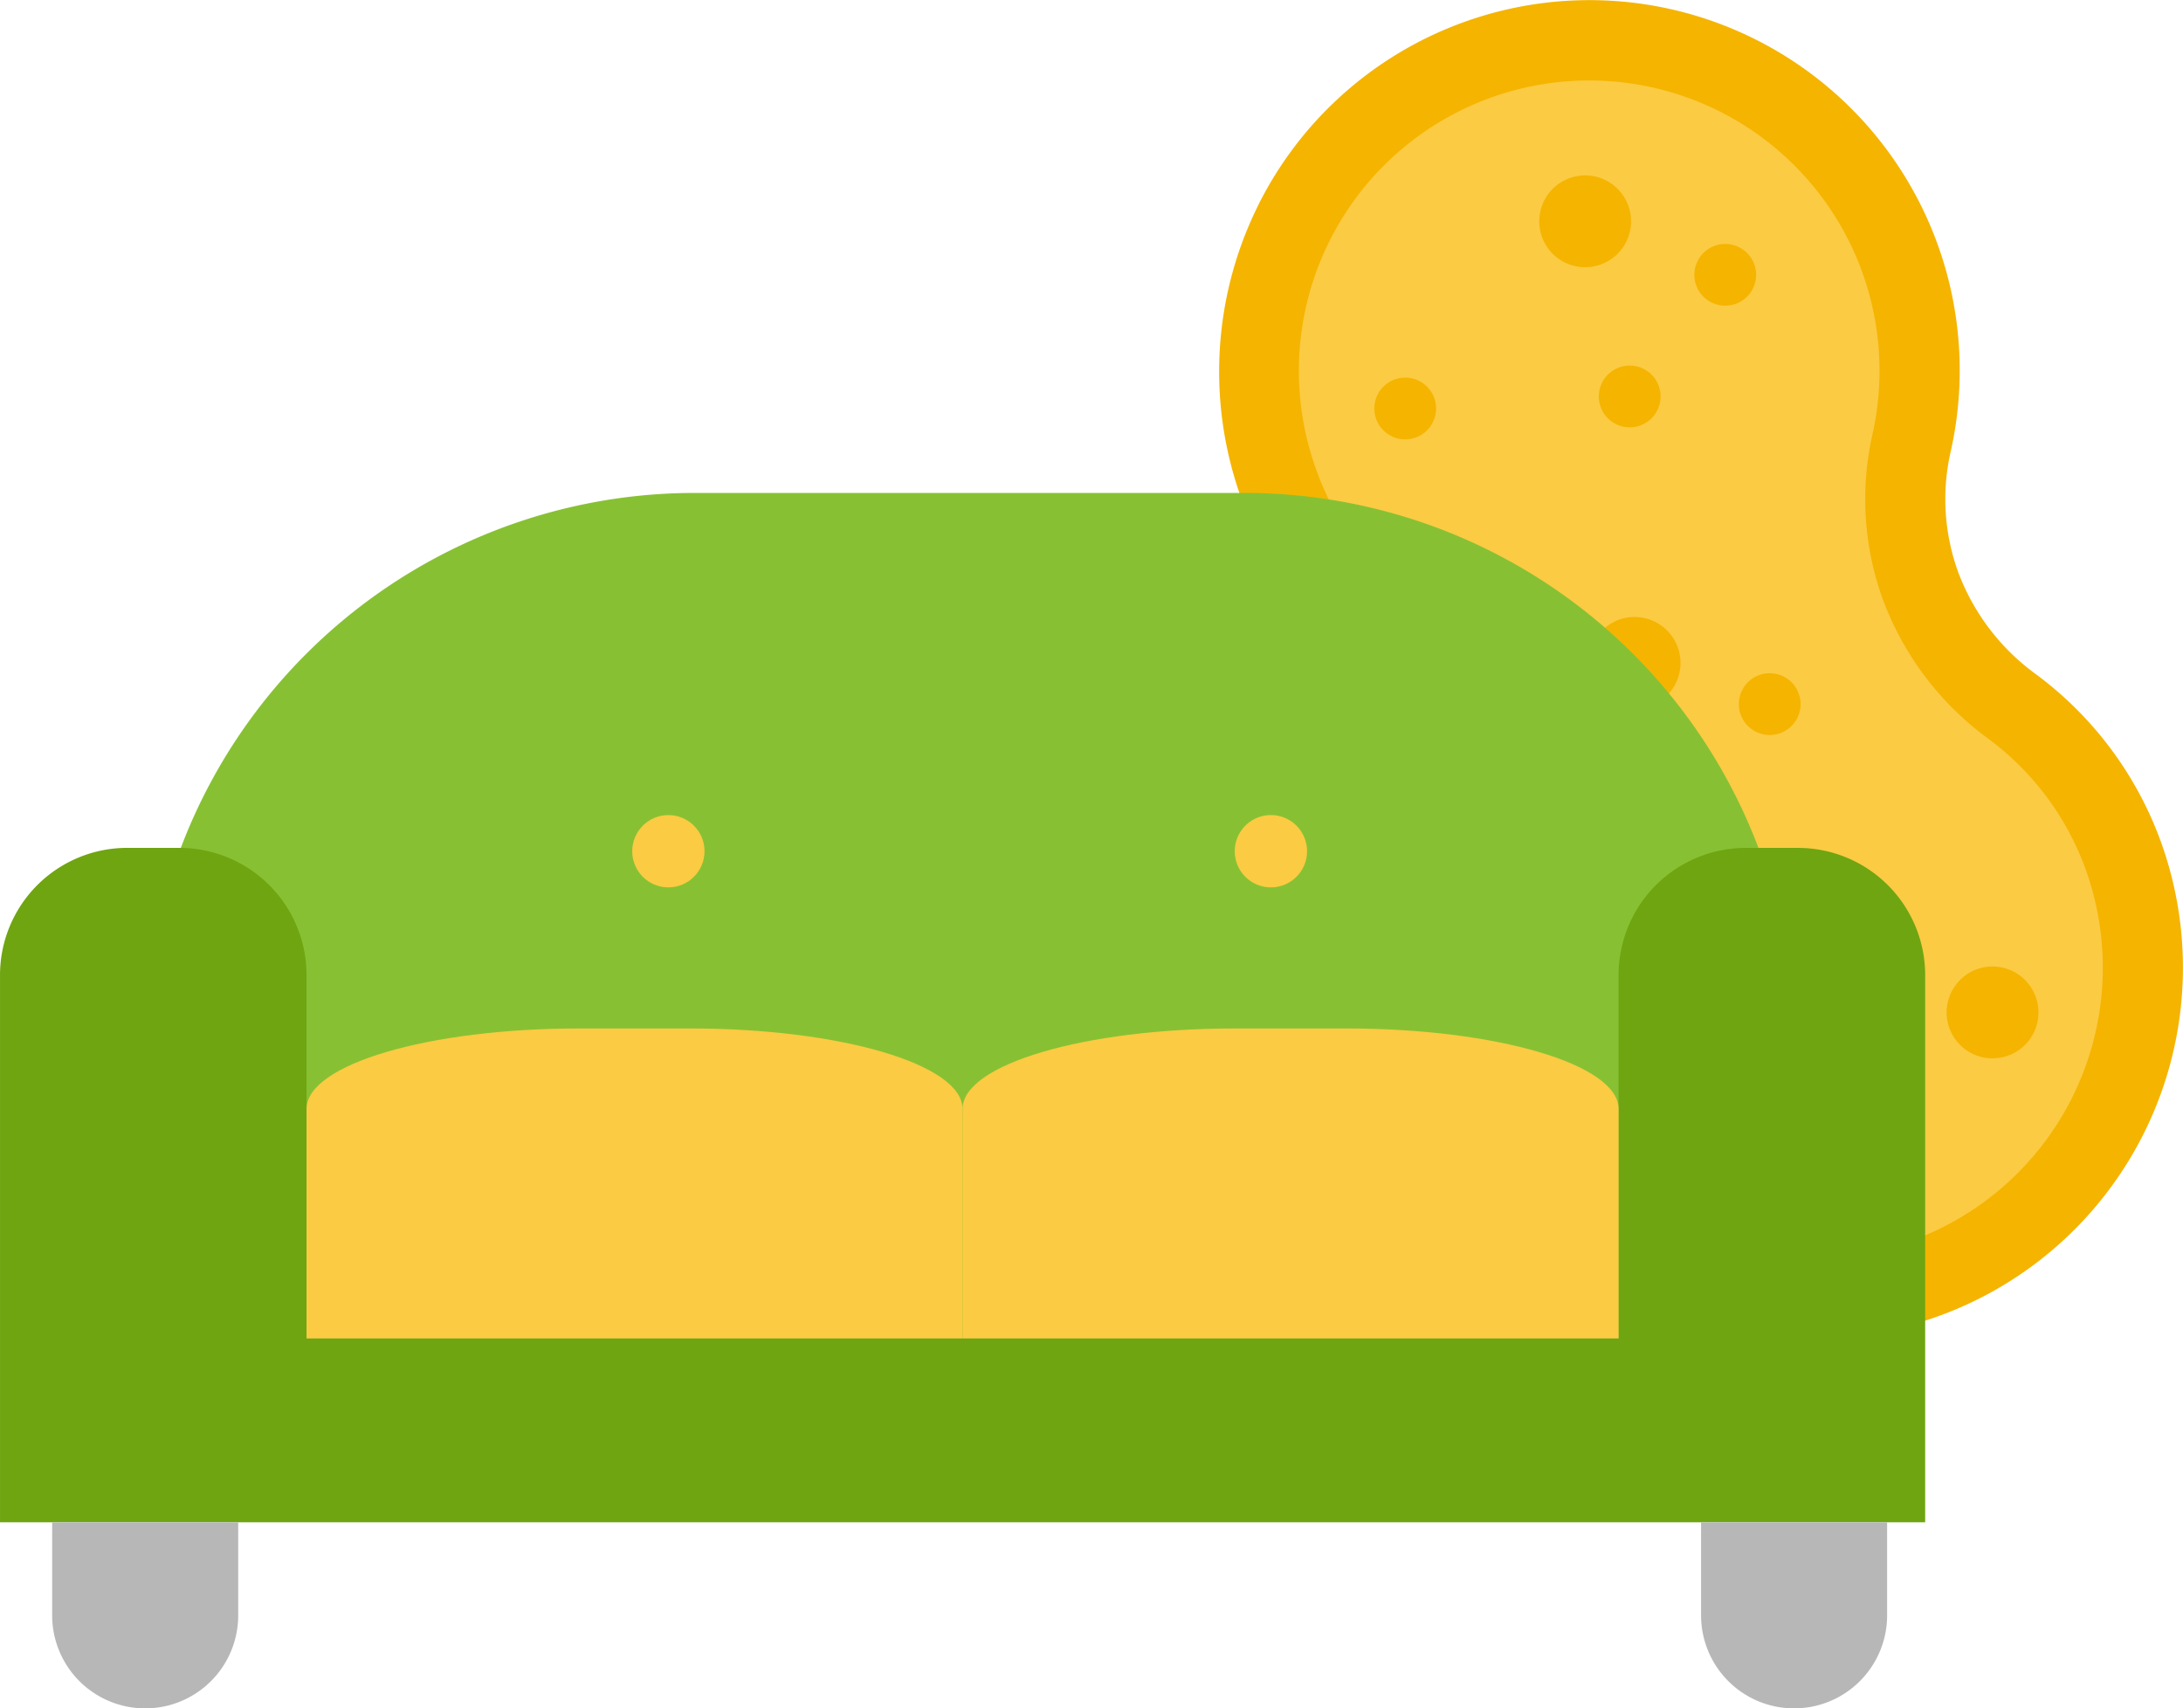
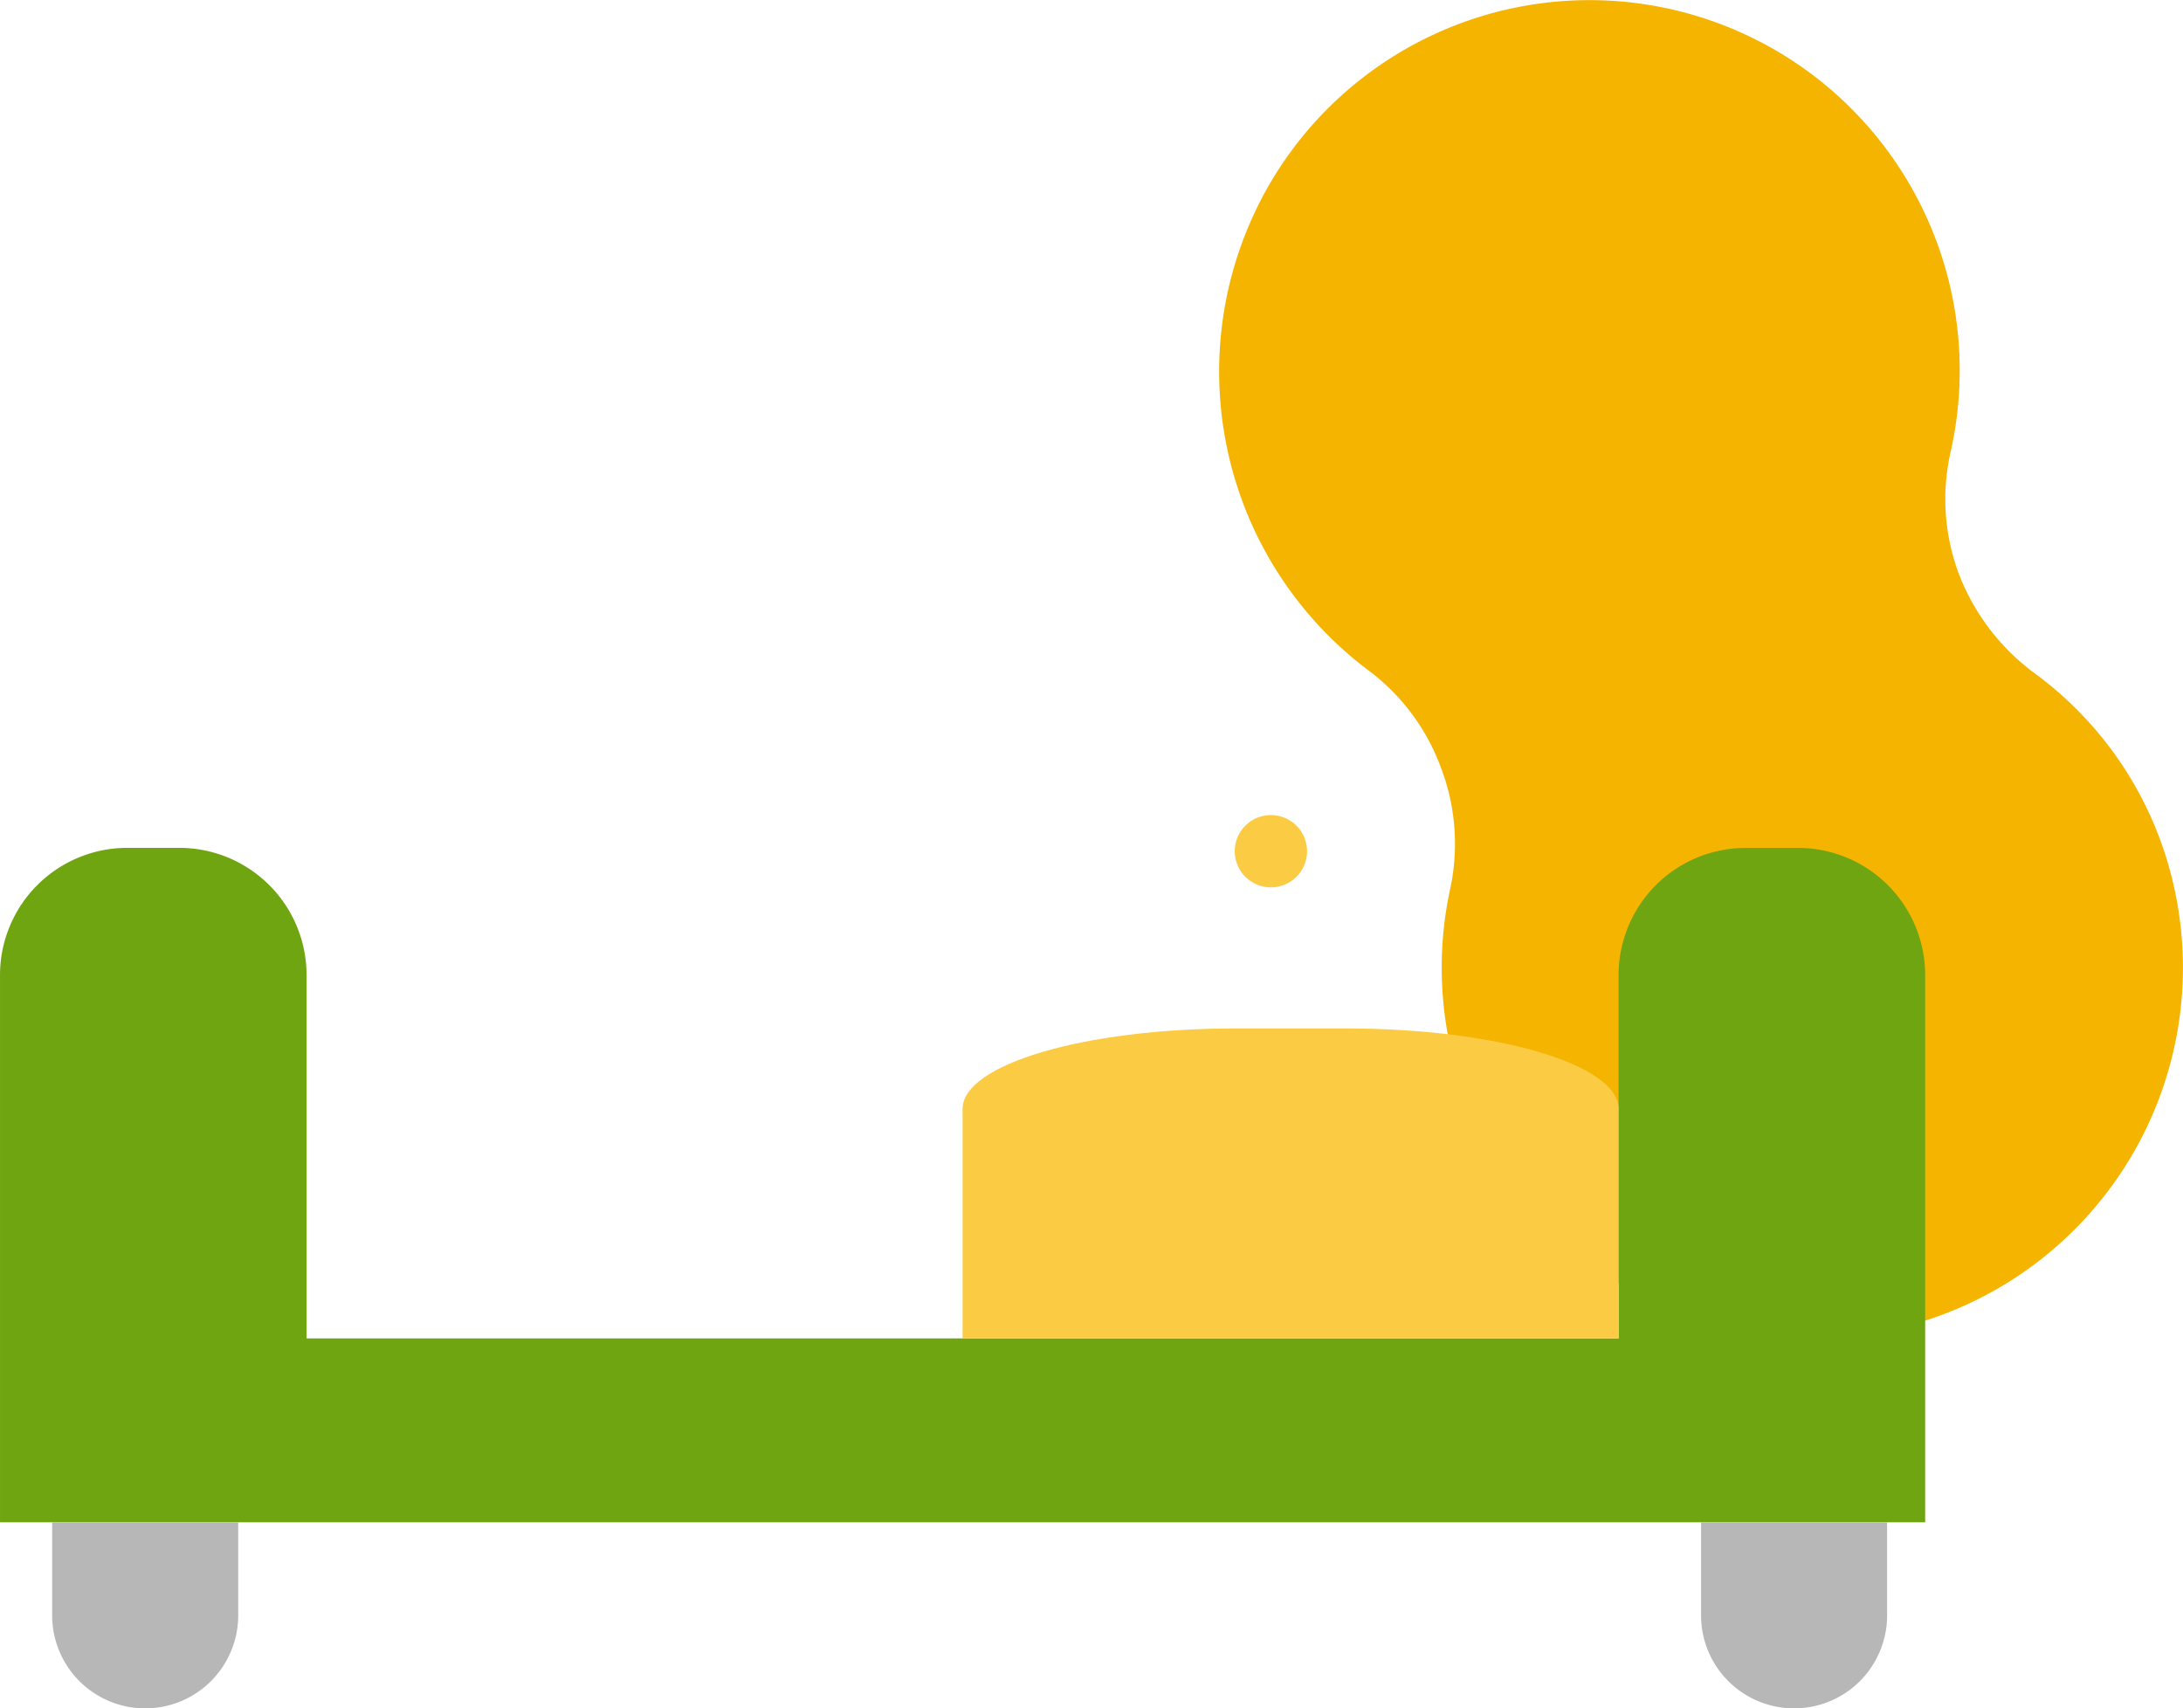
<svg xmlns="http://www.w3.org/2000/svg" width="168.616" height="131.954" viewBox="0 0 168.616 131.954">
  <g id="Artwork_45" data-name="Artwork 45" transform="translate(0)">
    <g id="Group_4211" data-name="Group 4211" transform="translate(0.001 0)">
      <g id="Group_3487" data-name="Group 3487" transform="translate(94.166)">
        <path id="Path_5751" data-name="Path 5751" d="M93.447,15.8A28.594,28.594,0,0,1,146.913,34.87a16.483,16.483,0,0,0,.594,9.367,17.2,17.2,0,0,0,5.934,7.8,27.944,27.944,0,0,1,10.09,14.115A28.626,28.626,0,1,1,108.221,68.8a16.5,16.5,0,0,0-.607-9.3l-.045-.123a16.445,16.445,0,0,0-5.524-7.517,28.859,28.859,0,0,1-8.6-36.049Z" transform="translate(-90.406 0)" fill="#f5b400" />
-         <path id="Path_5752" data-name="Path 5752" d="M113.12,56.958l.045.124a22.7,22.7,0,0,1,.856,12.781,22.178,22.178,0,0,0,.959,12.528A22.436,22.436,0,0,0,157.385,67.77a21.742,21.742,0,0,0-7.871-11,23.436,23.436,0,0,1-8.048-10.612,22.684,22.684,0,0,1-.837-12.875,22.425,22.425,0,1,0-43.022,2.6,22.916,22.916,0,0,0,7.885,10.756,22.682,22.682,0,0,1,7.632,10.318" transform="translate(-90.161 0.248)" fill="#fbcb43" />
        <path id="Path_5753" data-name="Path 5753" d="M146.311,78.389a3.547,3.547,0,1,1,4.76-1.58h0a3.549,3.549,0,0,1-4.76,1.579" transform="translate(-88.163 2.981)" fill="#f5b400" />
        <path id="Path_5754" data-name="Path 5754" d="M116.1,19.723a3.546,3.546,0,1,1,4.76-1.58h0a3.548,3.548,0,0,1-4.76,1.579" transform="translate(-89.419 0.541)" fill="#f5b400" />
        <path id="Path_5755" data-name="Path 5755" d="M119.766,52.471a3.547,3.547,0,1,1,4.761-1.58h0a3.548,3.548,0,0,1-4.76,1.579" transform="translate(-89.267 1.903)" fill="#f5b400" />
-         <path id="Path_5756" data-name="Path 5756" d="M124.172,84.968a3.547,3.547,0,1,1,4.761-1.58h0a3.549,3.549,0,0,1-4.761,1.579" transform="translate(-89.084 3.254)" fill="#f5b400" />
        <path id="Path_5757" data-name="Path 5757" d="M119.684,62.774a2.385,2.385,0,1,1,3.2-1.061,2.387,2.387,0,0,1-3.2,1.061" transform="translate(-89.243 2.423)" fill="#f5b400" />
        <path id="Path_5758" data-name="Path 5758" d="M123.588,75.41a2.385,2.385,0,1,1,3.2-1.062,2.385,2.385,0,0,1-3.2,1.062" transform="translate(-89.081 2.948)" fill="#f5b400" />
        <path id="Path_5759" data-name="Path 5759" d="M137.676,71.483a2.385,2.385,0,1,1,3.2-1.061,2.385,2.385,0,0,1-3.2,1.061" transform="translate(-88.495 2.785)" fill="#f5b400" />
        <path id="Path_5760" data-name="Path 5760" d="M126.964,22.608a2.385,2.385,0,1,1,3.2-1.063v0a2.387,2.387,0,0,1-3.2,1.06" transform="translate(-88.941 0.752)" fill="#f5b400" />
        <path id="Path_5761" data-name="Path 5761" d="M119.878,31.627a2.385,2.385,0,1,1,3.2-1.061,2.385,2.385,0,0,1-3.2,1.061" transform="translate(-89.235 1.127)" fill="#f5b400" />
        <path id="Path_5762" data-name="Path 5762" d="M103.231,32.519a2.385,2.385,0,1,1,3.2-1.062,2.386,2.386,0,0,1-3.2,1.062" transform="translate(-89.928 1.165)" fill="#f5b400" />
        <path id="Path_5763" data-name="Path 5763" d="M130.262,54.441a2.385,2.385,0,1,1,3.2-1.061,2.385,2.385,0,0,1-3.2,1.061" transform="translate(-88.804 2.076)" fill="#f5b400" />
        <path id="Path_5764" data-name="Path 5764" d="M138.8,85.611a2.385,2.385,0,1,1,3.2-1.061,2.385,2.385,0,0,1-3.2,1.061" transform="translate(-88.448 3.372)" fill="#f5b400" />
      </g>
      <g id="Group_4210" data-name="Group 4210" transform="translate(0 38.074)">
-         <path id="Path_7275" data-name="Path 7275" d="M95.673,36.554H53.219A42.454,42.454,0,0,0,10.765,79.008v24.066H138.128V79.008A42.454,42.454,0,0,0,95.673,36.554Z" transform="translate(0.448 -36.554)" fill="#87c133" />
        <path id="Path_7276" data-name="Path 7276" d="M138.871,62.877h-4.027a9.826,9.826,0,0,0-9.825,9.826v28.059H23.678V72.7a9.827,9.827,0,0,0-9.826-9.826H9.825A9.826,9.826,0,0,0,0,72.7v42.266H148.7V72.7A9.827,9.827,0,0,0,138.871,62.877Z" transform="translate(0 -35.459)" fill="#6fa511" />
-         <path id="Path_7277" data-name="Path 7277" d="M73.4,100.206V82.475c0-3.43-9.414-6.209-21.027-6.209H43.758c-11.612,0-21.025,2.779-21.025,6.209v17.731" transform="translate(0.945 -34.902)" fill="#fbcb43" />
        <path id="Path_7278" data-name="Path 7278" d="M122.05,100.206V82.475c0-3.43-9.414-6.209-21.027-6.209H92.405c-11.613,0-21.025,2.779-21.025,6.209v17.731" transform="translate(2.969 -34.902)" fill="#fbcb43" />
        <path id="Path_7279" data-name="Path 7279" d="M11.052,127.259h0a7.185,7.185,0,0,1-7.185-7.185v-7.185h14.37v7.185A7.184,7.184,0,0,1,11.052,127.259Z" transform="translate(0.161 -33.379)" fill="#b7b7b7" />
        <path id="Path_7280" data-name="Path 7280" d="M133.33,127.259h0a7.184,7.184,0,0,1-7.185-7.185v-7.185h14.37v7.185A7.184,7.184,0,0,1,133.33,127.259Z" transform="translate(5.246 -33.379)" fill="#b7b7b7" />
-         <circle id="Ellipse_1859" data-name="Ellipse 1859" cx="2.792" cy="2.792" r="2.792" transform="translate(48.832 24.883)" fill="#fbcb43" />
        <path id="Path_7281" data-name="Path 7281" d="M97.148,63.235a2.792,2.792,0,1,1-2.792-2.792A2.792,2.792,0,0,1,97.148,63.235Z" transform="translate(3.808 -35.561)" fill="#fbcb43" />
      </g>
    </g>
  </g>
</svg>